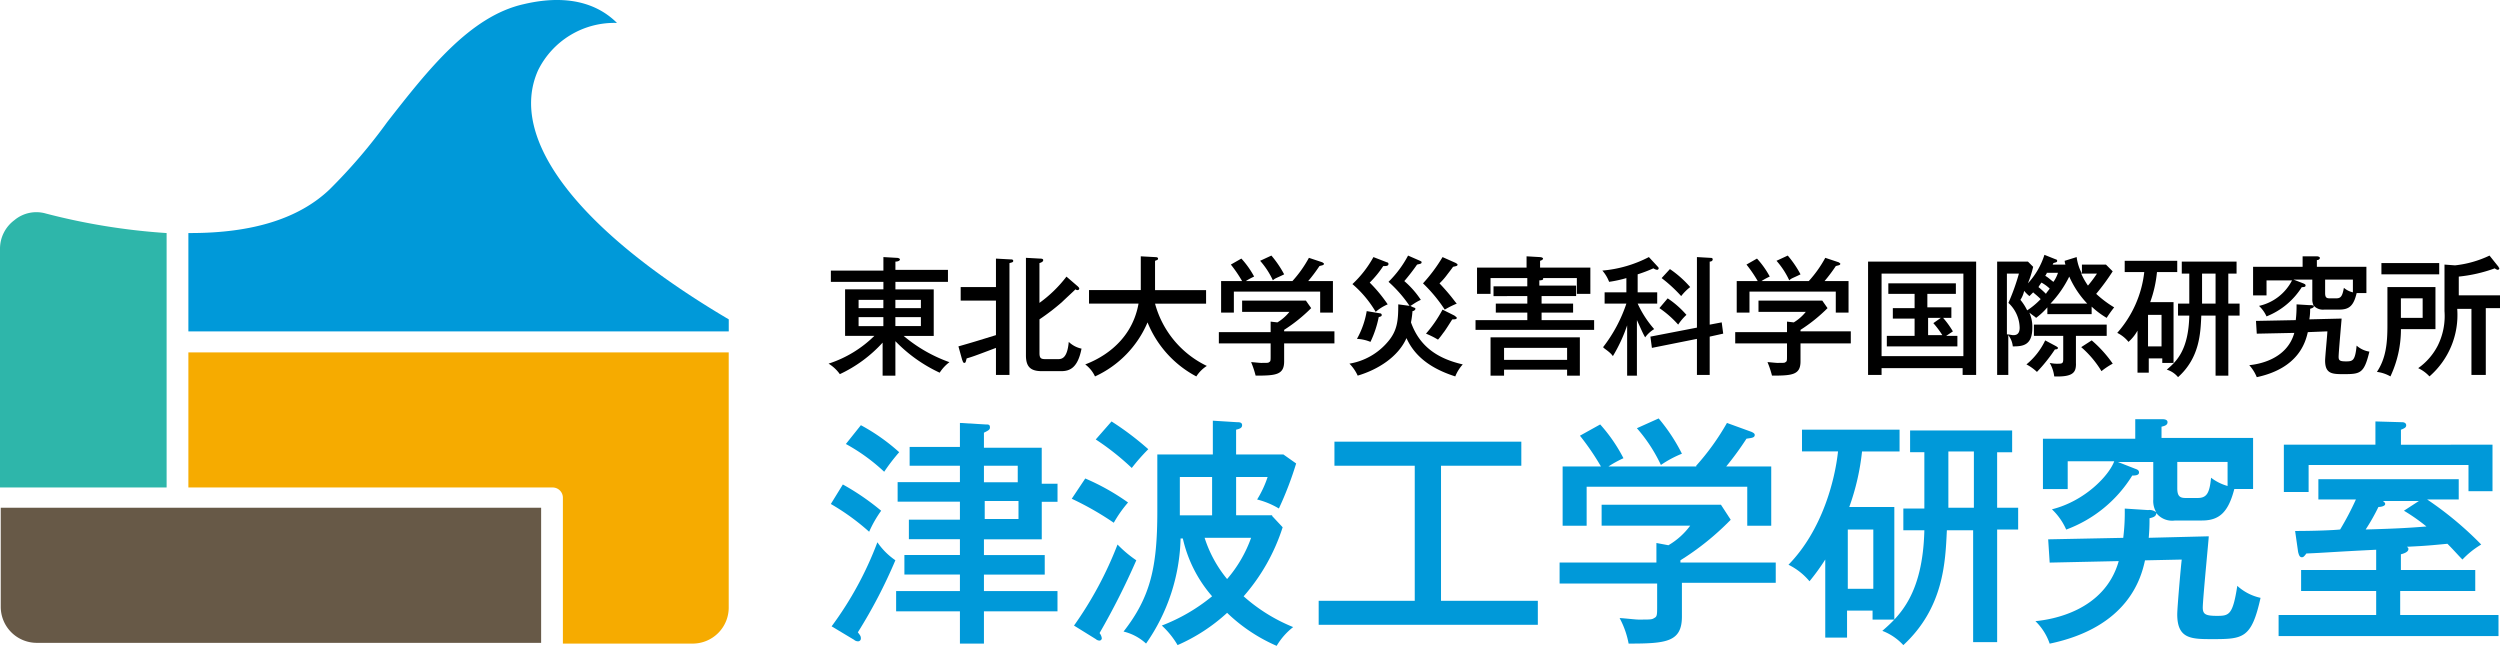
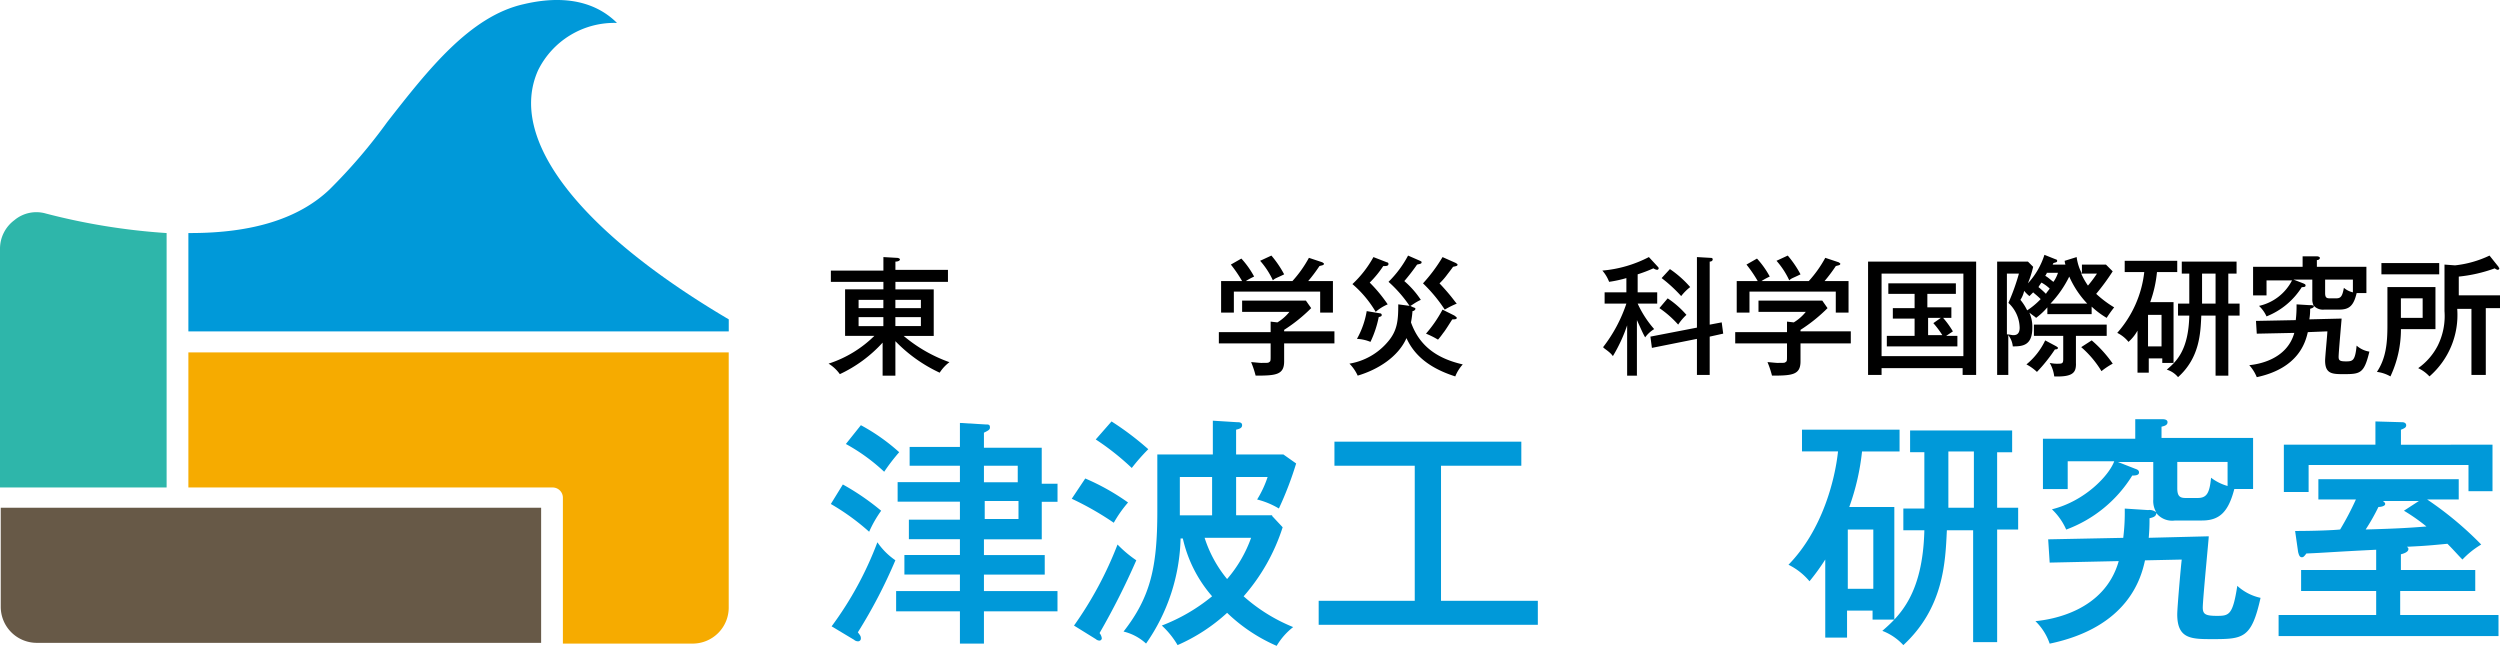
<svg xmlns="http://www.w3.org/2000/svg" width="319.715" height="82.594" viewBox="0 0 319.715 82.594">
  <g id="_20220310_津波工学研究室ロゴ_jp_color" data-name="20220310_津波工学研究室ロゴ_jp_color" transform="translate(-28.2 -29.448)">
    <g id="グループ_256" data-name="グループ 256" transform="translate(28.2 29.448)">
      <path id="パス_524" data-name="パス 524" d="M28.3,97.2V109.77a4.608,4.608,0,0,0,4.607,4.607h64.5V97.1H28.3Z" transform="translate(-28.204 -32.166)" fill="#675947" />
      <path id="パス_525" data-name="パス 525" d="M101.195,113.641h16.6a4.608,4.608,0,0,0,4.607-4.607V76.4H53.3V93.677H99.851a1.312,1.312,0,0,1,1.344,1.344v18.62Z" transform="translate(-29.209 -31.335)" fill="#f6ab00" />
      <path id="パス_526" data-name="パス 526" d="M28.3,92.926H49.508V60.389a82.463,82.463,0,0,1-15.453-2.5,4.38,4.38,0,0,0-4.031.864A4.546,4.546,0,0,0,28.2,62.4V92.926Z" transform="translate(-28.2 -30.584)" fill="#2eb6aa" />
      <path id="パス_527" data-name="パス 527" d="M53.3,71.826h69.107V70.29c-19.2-11.326-28.315-23.132-24.379-31.866a10.863,10.863,0,0,1,9.886-6.047h.192c-1.824-1.824-5.375-3.935-11.9-2.4-6.911,1.536-12.286,8.446-17.469,15.069a69,69,0,0,1-7.391,8.638c-3.935,3.743-9.886,5.567-17.757,5.567H53.3V71.826Z" transform="translate(-29.209 -29.448)" fill="#0099d9" />
    </g>
    <g id="グループ_257" data-name="グループ 257" transform="translate(134.164 62.036)">
      <path id="パス_528" data-name="パス 528" d="M147.142,78.865h-1.632V74.642a17.286,17.286,0,0,1-5.471,4.031,4.885,4.885,0,0,0-1.44-1.344,14.814,14.814,0,0,0,5.855-3.551h-3.743V67.827h4.9v-.96h-6.719v-1.44h6.719V63.7l1.728.1c.192,0,.384.1.384.192,0,.192-.288.288-.576.288v1.056h6.719v1.536h-6.719v.96h4.9v5.951H148.2a18.911,18.911,0,0,0,5.855,3.359,5.135,5.135,0,0,0-1.248,1.344,18.993,18.993,0,0,1-5.663-4.031v4.415Zm-1.536-9.694h-3.167v1.056h3.167Zm0,2.208h-3.167V72.53h3.167Zm1.536-1.152h3.263V69.171h-3.263Zm0,2.3h3.263V71.379h-3.263Z" transform="translate(-138.6 -63.412)" />
-       <path id="パス_529" data-name="パス 529" d="M155.9,75.126c2.016-.576,2.3-.672,4.8-1.44V69.271h-4.511V67.543H160.7V63.9l1.824.1c.192,0,.384,0,.384.192s-.192.192-.48.288v14.3H160.7V75.318c-2.783,1.056-3.071,1.152-3.743,1.344-.1.288-.1.576-.288.576s-.192-.192-.288-.384Zm15.261-7.679c.1.1.192.192.192.288a.206.206,0,0,1-.192.192.353.353,0,0,1-.288-.1c-.288.288-1.44,1.344-1.728,1.632a28.816,28.816,0,0,1-2.879,2.208V75.99c0,.768.288.768.96.768h1.344c.48,0,1.248,0,1.44-2.208a3.364,3.364,0,0,0,1.632.864c-.48,2.5-1.536,2.879-2.592,2.879h-2.5c-1.44,0-2.016-.576-2.016-2.016V63.8l1.824.1c.1,0,.384,0,.384.192s-.192.288-.48.384v5.087a16.467,16.467,0,0,0,3.455-3.359Z" transform="translate(-139.295 -63.416)" />
-       <path id="パス_530" data-name="パス 530" d="M173.28,69.647V67.919H179.9V63.6l1.824.1c.1,0,.384,0,.384.192s-.192.192-.384.288v3.743h6.527v1.728h-6.527a12.428,12.428,0,0,0,6.623,7.966,4.435,4.435,0,0,0-1.344,1.344,13.572,13.572,0,0,1-6.239-6.911,13.334,13.334,0,0,1-6.719,6.911,4.048,4.048,0,0,0-1.248-1.536c1.248-.48,5.855-2.4,6.815-7.775H173.28Z" transform="translate(-139.974 -63.408)" />
      <path id="パス_531" data-name="パス 531" d="M205.381,73.29v1.44H198.95v2.3c0,1.728-1.056,1.824-3.647,1.824a11.931,11.931,0,0,0-.576-1.728c.192,0,1.056.1,1.248.1.864,0,.96,0,1.056-.1.192-.1.192-.192.192-.864V74.73H190.6V73.29h6.623V71.946l.864.1a5.8,5.8,0,0,0,1.536-1.344h-6.047v-1.44h8.158l.672.96A20.29,20.29,0,0,1,198.95,73v.192h6.431Zm-5.375-6.527a15.174,15.174,0,0,0,2.112-2.975l1.728.576c.1.1.192.1.192.192,0,.192-.288.192-.576.288a19.844,19.844,0,0,1-1.44,1.92h3.167v4.031h-1.632V68.107H192.52v2.687h-1.632V66.763h2.687a16.652,16.652,0,0,0-1.44-2.112l1.344-.768a11.328,11.328,0,0,1,1.632,2.3,8.691,8.691,0,0,0-1.056.576ZM197.319,63.5a13.236,13.236,0,0,1,1.632,2.4c-.96.48-1.152.48-1.44.768a10.211,10.211,0,0,0-1.632-2.5Z" transform="translate(-140.69 -63.404)" />
      <path id="パス_532" data-name="パス 532" d="M216.158,70.123c.1,0,.288.1.288.192a.428.428,0,0,1-.384.288,12.042,12.042,0,0,1-.192,1.44c1.056,2.975,3.263,4.607,6.623,5.375a5.105,5.105,0,0,0-.96,1.536c-2.4-.768-4.991-2.112-6.239-4.9-1.056,2.4-3.647,4.031-6.239,4.8A5.275,5.275,0,0,0,208,77.321a8.17,8.17,0,0,0,4.9-2.783c1.248-1.44,1.344-2.783,1.344-4.8l1.44.192a16.245,16.245,0,0,0-2.687-3.071,13.689,13.689,0,0,0,2.5-3.359l1.536.672c.192.1.192.1.192.192,0,.192-.192.192-.576.288a26.537,26.537,0,0,1-1.632,2.112,11.432,11.432,0,0,1,2.112,2.4c-.672.288-1.248.768-1.344.768ZM212.8,64.364a.206.206,0,0,1,.192.192c0,.288-.288.288-.672.288a12.884,12.884,0,0,1-1.728,2.112,18.514,18.514,0,0,1,2.3,2.783,5.64,5.64,0,0,0-1.536.96,13.9,13.9,0,0,0-2.975-3.551,13.876,13.876,0,0,0,2.687-3.455Zm-.864,6.527a.206.206,0,0,1,.192.192c0,.192-.1.192-.384.288a13.289,13.289,0,0,1-1.056,3.167,5.137,5.137,0,0,0-1.728-.384,10.991,10.991,0,0,0,1.248-3.551Zm9.694-6.431c.1.1.192.1.192.192,0,.192-.192.192-.576.288-.192.288-.576.768-.864,1.152a7.793,7.793,0,0,1-.864.96c1.536,1.632,1.92,2.3,2.208,2.592a11.459,11.459,0,0,0-1.536.768,19.194,19.194,0,0,0-2.783-3.359,20.356,20.356,0,0,0,2.5-3.359Zm-.192,6.719c.1.1.288.192.288.288,0,.192-.288.192-.576.192-.192.288-.96,1.536-1.152,1.728a9.293,9.293,0,0,1-.672.864,11.318,11.318,0,0,0-1.536-.768,16.089,16.089,0,0,0,2.112-3.071Z" transform="translate(-141.389 -63.404)" />
-       <path id="パス_533" data-name="パス 533" d="M237.662,67.439v1.248h-4.415v.96h4.031V70.8h-4.031v.96h6.719v1.248H224.8V71.758h6.623V70.8h-4.031V69.647h4.031v-.96H227.1V67.439h4.319V66.383h-4.7V68.4h-1.728V65.04h6.335V63.6l1.728.1c.192,0,.384.1.384.192s-.1.192-.384.288v.864h6.431V68.4h-1.728V66.383h-4.319c.1.288-.288.288-.48.288v.672h4.7Zm-9.214,10.654v.768H226.72v-4.9h11.422v4.9H236.51v-.768Zm8.062-1.248V75.31h-8.062v1.536Z" transform="translate(-142.064 -63.408)" />
      <path id="パス_534" data-name="パス 534" d="M246.307,78.865h-1.44V72.434a19.878,19.878,0,0,1-1.824,3.935c-.384-.576-1.152-.96-1.248-1.152a18.788,18.788,0,0,0,2.975-5.567h-2.783v-1.44h2.783V66.387a15.758,15.758,0,0,1-2.208.48,4.744,4.744,0,0,0-.864-1.44,15.805,15.805,0,0,0,5.951-1.728l1.152,1.248a.3.3,0,0,1,.1.192.206.206,0,0,1-.192.192,1.013,1.013,0,0,1-.48-.192,18.585,18.585,0,0,1-2.016.768v2.3h2.5v1.44h-2.5a13.242,13.242,0,0,0,2.112,3.263,3.979,3.979,0,0,0-1.152,1.056c-.288-.48-.48-.96-1.056-2.208v7.1Zm10.654-6.815.192,1.44-1.728.384v4.9h-1.632V74.162l-5.759,1.152-.192-1.44,5.951-1.152V63.7l1.728.1c.1,0,.288,0,.288.192s-.192.288-.384.288v8.062Zm-6.911-3.071a11.829,11.829,0,0,1,2.4,2.112,6.609,6.609,0,0,0-1.056,1.248,13.017,13.017,0,0,0-2.4-2.112Zm.288-3.743a13.492,13.492,0,0,1,2.592,2.3,6.543,6.543,0,0,0-1.152,1.152,18.486,18.486,0,0,0-2.5-2.3Z" transform="translate(-142.743 -63.412)" />
      <path id="パス_535" data-name="パス 535" d="M274.181,73.29v1.44H267.75v2.3c0,1.728-1.056,1.824-3.647,1.824a11.938,11.938,0,0,0-.576-1.728c.192,0,1.056.1,1.248.1.864,0,.96,0,1.056-.1.192-.1.192-.192.192-.864V74.73H259.4V73.29h6.623V71.946l.864.1a5.8,5.8,0,0,0,1.536-1.344h-6.047v-1.44h8.158l.672.96A20.291,20.291,0,0,1,267.75,73v.192h6.431Zm-5.375-6.527a15.174,15.174,0,0,0,2.112-2.975l1.728.576c.1.1.192.1.192.192,0,.192-.288.192-.576.288a19.852,19.852,0,0,1-1.44,1.92h3.071v4.031h-1.632V68.107H261.224v2.687h-1.632V66.763h2.688a16.659,16.659,0,0,0-1.44-2.112l1.344-.768a11.327,11.327,0,0,1,1.632,2.3,8.7,8.7,0,0,0-1.056.576ZM266.119,63.5a13.238,13.238,0,0,1,1.632,2.4c-.96.48-1.152.48-1.44.768a10.211,10.211,0,0,0-1.632-2.5Z" transform="translate(-143.454 -63.404)" />
      <path id="パス_536" data-name="パス 536" d="M278.828,77.929v.864H277.1V64.3h13.821V78.793h-1.728v-.864Zm10.462-1.536V65.836H278.828V76.394Zm-4.511-6.239h2.975V71.5H286.7a11.726,11.726,0,0,1,1.248,1.728l-.864.576h1.44v1.344H279.5V73.8h3.551V71.595h-2.783V70.251h2.783V68.427h-3.359V67.083h8.638v1.344h-3.647v1.728ZM286.41,71.5h-1.632v2.208H286.6a11.934,11.934,0,0,0-1.152-1.536Z" transform="translate(-144.165 -63.436)" />
      <path id="パス_537" data-name="パス 537" d="M303.034,64.648a1.952,1.952,0,0,1-.1-.48l1.536-.48a6.014,6.014,0,0,0,.672,2.112V64.648h3.071l.864.864a28.3,28.3,0,0,1-2.112,2.879,13.709,13.709,0,0,0,2.3,1.728,16.29,16.29,0,0,0-.96,1.344,10.568,10.568,0,0,1-1.92-1.44v.96h-5.663v-.864a8.851,8.851,0,0,1-1.44,1.344c-.192-.192-.384-.288-.864-.672a4.456,4.456,0,0,1,.384,1.92c0,2.3-1.248,2.4-2.5,2.4a2.8,2.8,0,0,0-.576-1.44v5.087H294.3V64.264h3.935l.672.672a14.179,14.179,0,0,1-.672,2.112,9.656,9.656,0,0,0,2.112-3.647l1.44.576a.206.206,0,0,1,.192.192c0,.192-.192.192-.48.288l-.1.192ZM295.548,65.8v7.775c.288,0,.672.1.768.1.288,0,.864,0,.864-.96a4.446,4.446,0,0,0-1.44-3.167,27.256,27.256,0,0,0,1.344-3.743h-1.536Zm3.359,2.4-.48.48a4.433,4.433,0,0,1-.672-.672,3.385,3.385,0,0,1-.48,1.152,6.519,6.519,0,0,1,.864,1.344,9.694,9.694,0,0,0,1.728-1.44C299.387,68.583,299.1,68.391,298.907,68.2Zm2.975,6.911c.1.1.192.1.192.192,0,.192-.288.192-.384.192a20.194,20.194,0,0,1-2.3,2.879,6.025,6.025,0,0,0-1.344-.96,8.838,8.838,0,0,0,2.4-3.071Zm2.5,2.208c0,1.056-.288,1.728-2.783,1.632a4.461,4.461,0,0,0-.576-1.728,4.3,4.3,0,0,0,1.152.1c.48,0,.576-.1.576-.576V73.766H299v-1.44h9.31v1.44h-3.935v3.551Zm-3.359-9.6a5.012,5.012,0,0,0-1.056-.768,5.691,5.691,0,0,0-.384.576,12,12,0,0,1,.96.864C300.635,68.2,300.827,68.007,301.019,67.719Zm-.384-1.92c-.1.1-.1.192-.192.288.384.192.864.672,1.056.768a4.315,4.315,0,0,0,.576-1.152h-1.44Zm5.183,3.839a12.034,12.034,0,0,1-2.3-3.455,13.9,13.9,0,0,1-2.4,3.455ZM305.05,65.8a9.186,9.186,0,0,0,.864,1.536,15.3,15.3,0,0,0,1.152-1.536Zm1.344,8.542a15.714,15.714,0,0,1,2.688,2.975,9.332,9.332,0,0,0-1.44.96,12.8,12.8,0,0,0-2.592-3.071Z" transform="translate(-144.857 -63.4)" />
      <path id="パス_538" data-name="パス 538" d="M317.5,69.575v7.679h-1.44v-.576h-1.728V78.5h-1.44V73.126a5.38,5.38,0,0,1-1.152,1.44,4.249,4.249,0,0,0-1.44-1.152,14.061,14.061,0,0,0,3.455-7.775h-2.5V64.2h6.719v1.44h-2.592a15.545,15.545,0,0,1-.864,3.839H317.5Zm-3.263,1.536v4.031h1.728V71.111Zm10.27-1.44h1.44v1.536h-1.44v7.679h-1.632V71.207H321.05c-.1,2.208-.192,5.375-2.975,7.87a2.949,2.949,0,0,0-1.44-.96c1.248-1.056,2.783-2.5,2.879-6.911h-1.44V69.671h1.44V65.832h-.96V64.3h7.007v1.536h-1.056v3.839Zm-1.632-3.839h-1.728v3.839h1.728Z" transform="translate(-145.499 -63.432)" />
      <path id="パス_539" data-name="パス 539" d="M342.873,64.944V68.3h-1.248c-.384,1.632-.96,2.112-2.208,2.112H337.5a1.6,1.6,0,0,1-1.344-.48c0,.288-.288.288-.48.384a7.3,7.3,0,0,1-.1,1.344l4.127-.1c0,.1-.384,4.319-.384,4.9,0,.48.192.576.96.576.864,0,1.152-.1,1.344-2.016a3.2,3.2,0,0,0,1.632.768c-.672,2.783-1.152,2.879-3.263,2.879-1.44,0-2.4,0-2.4-1.728,0-.48.288-3.359.288-3.743l-2.5.1c-.288,1.248-1.152,4.607-6.527,5.759a5.258,5.258,0,0,0-.96-1.536c1.056-.1,4.8-.672,5.759-4.127l-4.8.1-.1-1.632,5.087-.1a14.867,14.867,0,0,0,.1-2.016l1.632.1c.384,0,.384,0,.576.1a1.752,1.752,0,0,1-.192-.864v-2.5h-2.4l1.248.48c.192.1.288.1.288.288s-.288.192-.48.192a9.419,9.419,0,0,1-4.511,3.743,4.328,4.328,0,0,0-.96-1.344,6.264,6.264,0,0,0,4.223-3.263h-3.263v1.92H328.38V64.944h6.335V63.6h1.824c.192,0,.384.1.384.192,0,.192-.192.288-.384.288v.864Zm-5.279,1.536V68.3c0,.576.192.672.576.672h.864c.576,0,.768-.288.96-1.344a2.615,2.615,0,0,0,1.152.576V66.575h-3.551Z" transform="translate(-146.207 -63.408)" />
      <path id="パス_540" data-name="パス 540" d="M352.387,67.435v5.471h-4.415a14.119,14.119,0,0,1-1.344,6.047,4.588,4.588,0,0,0-1.728-.576c1.152-1.728,1.344-3.647,1.344-5.951v-4.9h6.143Zm.48-2.975V65.9h-7.391V64.46Zm-4.9,4.511v2.5h2.783v-2.5Zm10.654,9.79h-1.632V70.315H355.17a10.4,10.4,0,0,1-3.551,8.638,4.646,4.646,0,0,0-1.44-1.056,8,8,0,0,0,2.5-2.879,8.488,8.488,0,0,0,.864-4.415V64.652l1.344.1A13.62,13.62,0,0,0,359.3,63.5l1.152,1.44c0,.1.1.1.1.192a.206.206,0,0,1-.192.192.727.727,0,0,1-.384-.192,18.9,18.9,0,0,1-4.607,1.056v2.4h5.279v1.632h-1.824v8.542Z" transform="translate(-146.89 -63.404)" />
    </g>
    <g id="グループ_258" data-name="グループ 258" transform="translate(134.452 82.96)">
      <path id="パス_541" data-name="パス 541" d="M140.436,93.67a31.338,31.338,0,0,1,4.9,3.359,14.9,14.9,0,0,0-1.536,2.687,29.316,29.316,0,0,0-4.9-3.551ZM139,111.811a44.166,44.166,0,0,0,5.855-10.75,8.755,8.755,0,0,0,2.3,2.3,64.505,64.505,0,0,1-4.8,9.214c.288.384.384.48.384.768a.352.352,0,0,1-.384.384.733.733,0,0,1-.48-.192Zm3.743-25.723a25.037,25.037,0,0,1,4.9,3.455,24.571,24.571,0,0,0-1.92,2.5,23.922,23.922,0,0,0-4.9-3.551Zm25.147,7.295v2.5h-2.016v4.8H158.48v2.016h7.775v2.5H158.48V107.3h9.406v2.592H158.48v4.127h-3.071v-4.127H147.25V107.3h8.158v-2.112h-7.1v-2.5h7.1v-2.016h-6.527v-2.5h6.527v-2.3h-7.966v-2.5h7.966V91.271h-6.431v-2.4h6.431V85.8l3.263.192c.384,0,.576,0,.576.384,0,.288-.192.384-.768.672v1.92h7.391v4.607h2.016Zm-5.087,0V91.271H158.48v2.112Zm-4.223,2.4v2.3H162.9v-2.3Z" transform="translate(-138.9 -85.224)" fill="#0099d9" />
      <path id="パス_542" data-name="パス 542" d="M172.728,92.891a29.218,29.218,0,0,1,5.471,3.071,15.81,15.81,0,0,0-1.824,2.591A38.366,38.366,0,0,0,171,95.482Zm-1.44,18.812a47.18,47.18,0,0,0,5.567-10.366,15.072,15.072,0,0,0,2.4,2.016,93.808,93.808,0,0,1-4.7,9.31,1.276,1.276,0,0,1,.288.672.306.306,0,0,1-.288.288.733.733,0,0,1-.48-.192Zm4.8-26.107a37.729,37.729,0,0,1,4.7,3.551,25.164,25.164,0,0,0-2.112,2.4,32.911,32.911,0,0,0-4.607-3.647Zm20.54,12.094,1.344,1.44a24.9,24.9,0,0,1-4.991,8.83,21.83,21.83,0,0,0,6.335,3.935,8.624,8.624,0,0,0-2.112,2.4,21.343,21.343,0,0,1-6.335-4.223,22.864,22.864,0,0,1-6.335,4.127,10.729,10.729,0,0,0-2.016-2.5,23.148,23.148,0,0,0,6.431-3.743,16.92,16.92,0,0,1-3.743-7.391h-.288a24.409,24.409,0,0,1-4.415,13.437,6.508,6.508,0,0,0-2.879-1.536c3.455-4.415,4.319-8.254,4.319-15.357V89.819h7.1V85.5l3.071.192c.288,0,.672,0,.672.384s-.384.48-.768.576v3.167h6.047l1.632,1.152a43.745,43.745,0,0,1-2.208,5.759,10.351,10.351,0,0,0-2.783-1.152,13.472,13.472,0,0,0,1.344-2.879H192.02v4.9h4.607Zm-7.679,0V92.7h-4.127v4.9h4.127Zm-.96,2.783a15.868,15.868,0,0,0,2.879,5.279,16.632,16.632,0,0,0,3.071-5.279Z" transform="translate(-140.19 -85.212)" fill="#0099d9" />
      <path id="パス_543" data-name="パス 543" d="M219.545,108.648h12.382v3.071H203.9v-3.071h12.286V91.371h-10.27V88.3h23.9v3.071h-10.27Z" transform="translate(-141.512 -85.325)" fill="#0099d9" />
-       <path id="パス_544" data-name="パス 544" d="M263.643,103.533v2.687h-12v4.319c0,3.263-2.016,3.455-6.815,3.455a11.143,11.143,0,0,0-1.152-3.263c.384,0,2.016.192,2.4.192,1.536,0,1.728,0,2.016-.192.384-.192.384-.384.384-1.632v-2.783H236v-2.687h12.382v-2.5l1.536.288a9.284,9.284,0,0,0,2.783-2.5H241.375V96.238h15.261l1.248,1.92a34.385,34.385,0,0,1-6.431,5.183v.288h12.19ZM253.469,91.247a31.318,31.318,0,0,0,3.935-5.471l3.167,1.152c.192.1.384.192.384.384,0,.384-.48.384-1.056.48a38.869,38.869,0,0,1-2.592,3.551h5.759v7.583H260V93.934h-20.54v4.991h-3.071V91.343h4.9a32.2,32.2,0,0,0-2.687-3.935l2.591-1.44a20.461,20.461,0,0,1,2.975,4.319,14.044,14.044,0,0,0-1.92,1.056h11.23Zm-4.8-6.047a22.921,22.921,0,0,1,2.975,4.511,13.819,13.819,0,0,0-2.687,1.44,19.942,19.942,0,0,0-3.071-4.7Z" transform="translate(-142.802 -85.2)" fill="#0099d9" />
      <path id="パス_545" data-name="パス 545" d="M280.033,96.586v14.4H277.25v-1.152h-3.263v3.455H271.2V103.3a27.481,27.481,0,0,1-2.016,2.783,8.205,8.205,0,0,0-2.687-2.112c4.319-4.415,5.951-10.846,6.335-14.493h-4.607V86.7h12.478v2.783h-4.8a30.037,30.037,0,0,1-1.632,7.1h5.759Zm-5.951,2.879v7.583h3.263V99.466Zm19.1-2.783h2.687v2.783h-2.687v14.4h-3.071v-14.3h-3.359c-.192,4.031-.384,9.886-5.567,14.685a7.054,7.054,0,0,0-2.687-1.824c2.208-1.92,5.183-4.7,5.375-12.862h-2.687V96.778h2.687v-7.2h-1.824V86.8H295.1v2.783h-1.92v7.1Zm-2.975-7.2h-3.263v7.2h3.263Z" transform="translate(-144.027 -85.26)" fill="#0099d9" />
      <path id="パス_546" data-name="パス 546" d="M327.235,87.987v6.239h-2.4c-.768,2.975-1.92,4.031-4.127,4.031h-3.455a2.581,2.581,0,0,1-2.4-.96c0,.48-.48.576-.864.672a24.325,24.325,0,0,1-.1,2.5l7.679-.192c0,.288-.768,8.062-.768,9.118,0,.864.384,1.056,1.824,1.056,1.536,0,2.016-.1,2.591-3.839a6.415,6.415,0,0,0,2.975,1.536c-1.152,5.183-2.208,5.279-6.143,5.279-2.687,0-4.511,0-4.511-3.167,0-.864.48-6.335.576-7.007l-4.7.1c-.48,2.208-2.112,8.542-12.19,10.654a7.272,7.272,0,0,0-1.824-2.879c2.016-.192,8.83-1.248,10.654-7.679l-8.83.192-.192-2.975,9.6-.192a26.4,26.4,0,0,0,.192-3.743l2.975.192a1.387,1.387,0,0,1,1.056.288,2.861,2.861,0,0,1-.384-1.632v-4.8h-4.511l2.208.864c.288.1.48.192.48.48,0,.384-.576.384-.864.384a16.758,16.758,0,0,1-8.446,6.911,7.964,7.964,0,0,0-1.824-2.592c4.223-1.056,7.295-4.319,7.966-6.143h-5.951v3.551H300.36V87.8h11.806V85.3h3.455c.384,0,.672.1.672.384,0,.384-.384.48-.768.576V87.7h11.71Zm-9.694,2.783V94.13c0,.96.288,1.248,1.056,1.248h1.536c1.152,0,1.536-.576,1.728-2.592a6.238,6.238,0,0,0,2.112,1.056V90.771Z" transform="translate(-145.349 -85.204)" fill="#0099d9" />
      <path id="パス_547" data-name="パス 547" d="M347.349,104.6h9.6v2.687h-9.6v3.071h12.574v2.687H331.8v-2.687h12.478v-3.071h-9.6V104.6h9.6v-2.592c-5.855.288-6.527.384-8.926.48-.288.384-.384.48-.576.48-.288,0-.384-.288-.48-.672l-.384-2.687c2.4,0,4.991-.1,5.759-.192a36.929,36.929,0,0,0,2.016-3.839h-4.8V92.991h17.949v2.591H350.8a43.838,43.838,0,0,1,6.911,5.759,11.1,11.1,0,0,0-2.4,1.92c-.576-.576-1.056-1.152-1.92-2.016-2.975.288-3.359.288-5.183.384.1.1.192.1.192.288,0,.384-.576.576-.96.672V104.6Zm11.806-16.029v5.951h-3.071V91.167H335.639v3.455h-3.167V88.575h11.71V85.6l3.455.1c.192,0,.48.1.48.384s-.192.384-.672.576v1.92Zm-9.406,7.2h-4.607c.1.1.288.192.288.384,0,.288-.576.384-.864.384a25.669,25.669,0,0,1-1.632,2.879c3.647-.1,5.375-.192,7.774-.384a23.973,23.973,0,0,0-2.879-2.016Z" transform="translate(-146.651 -85.216)" fill="#0099d9" />
    </g>
  </g>
</svg>